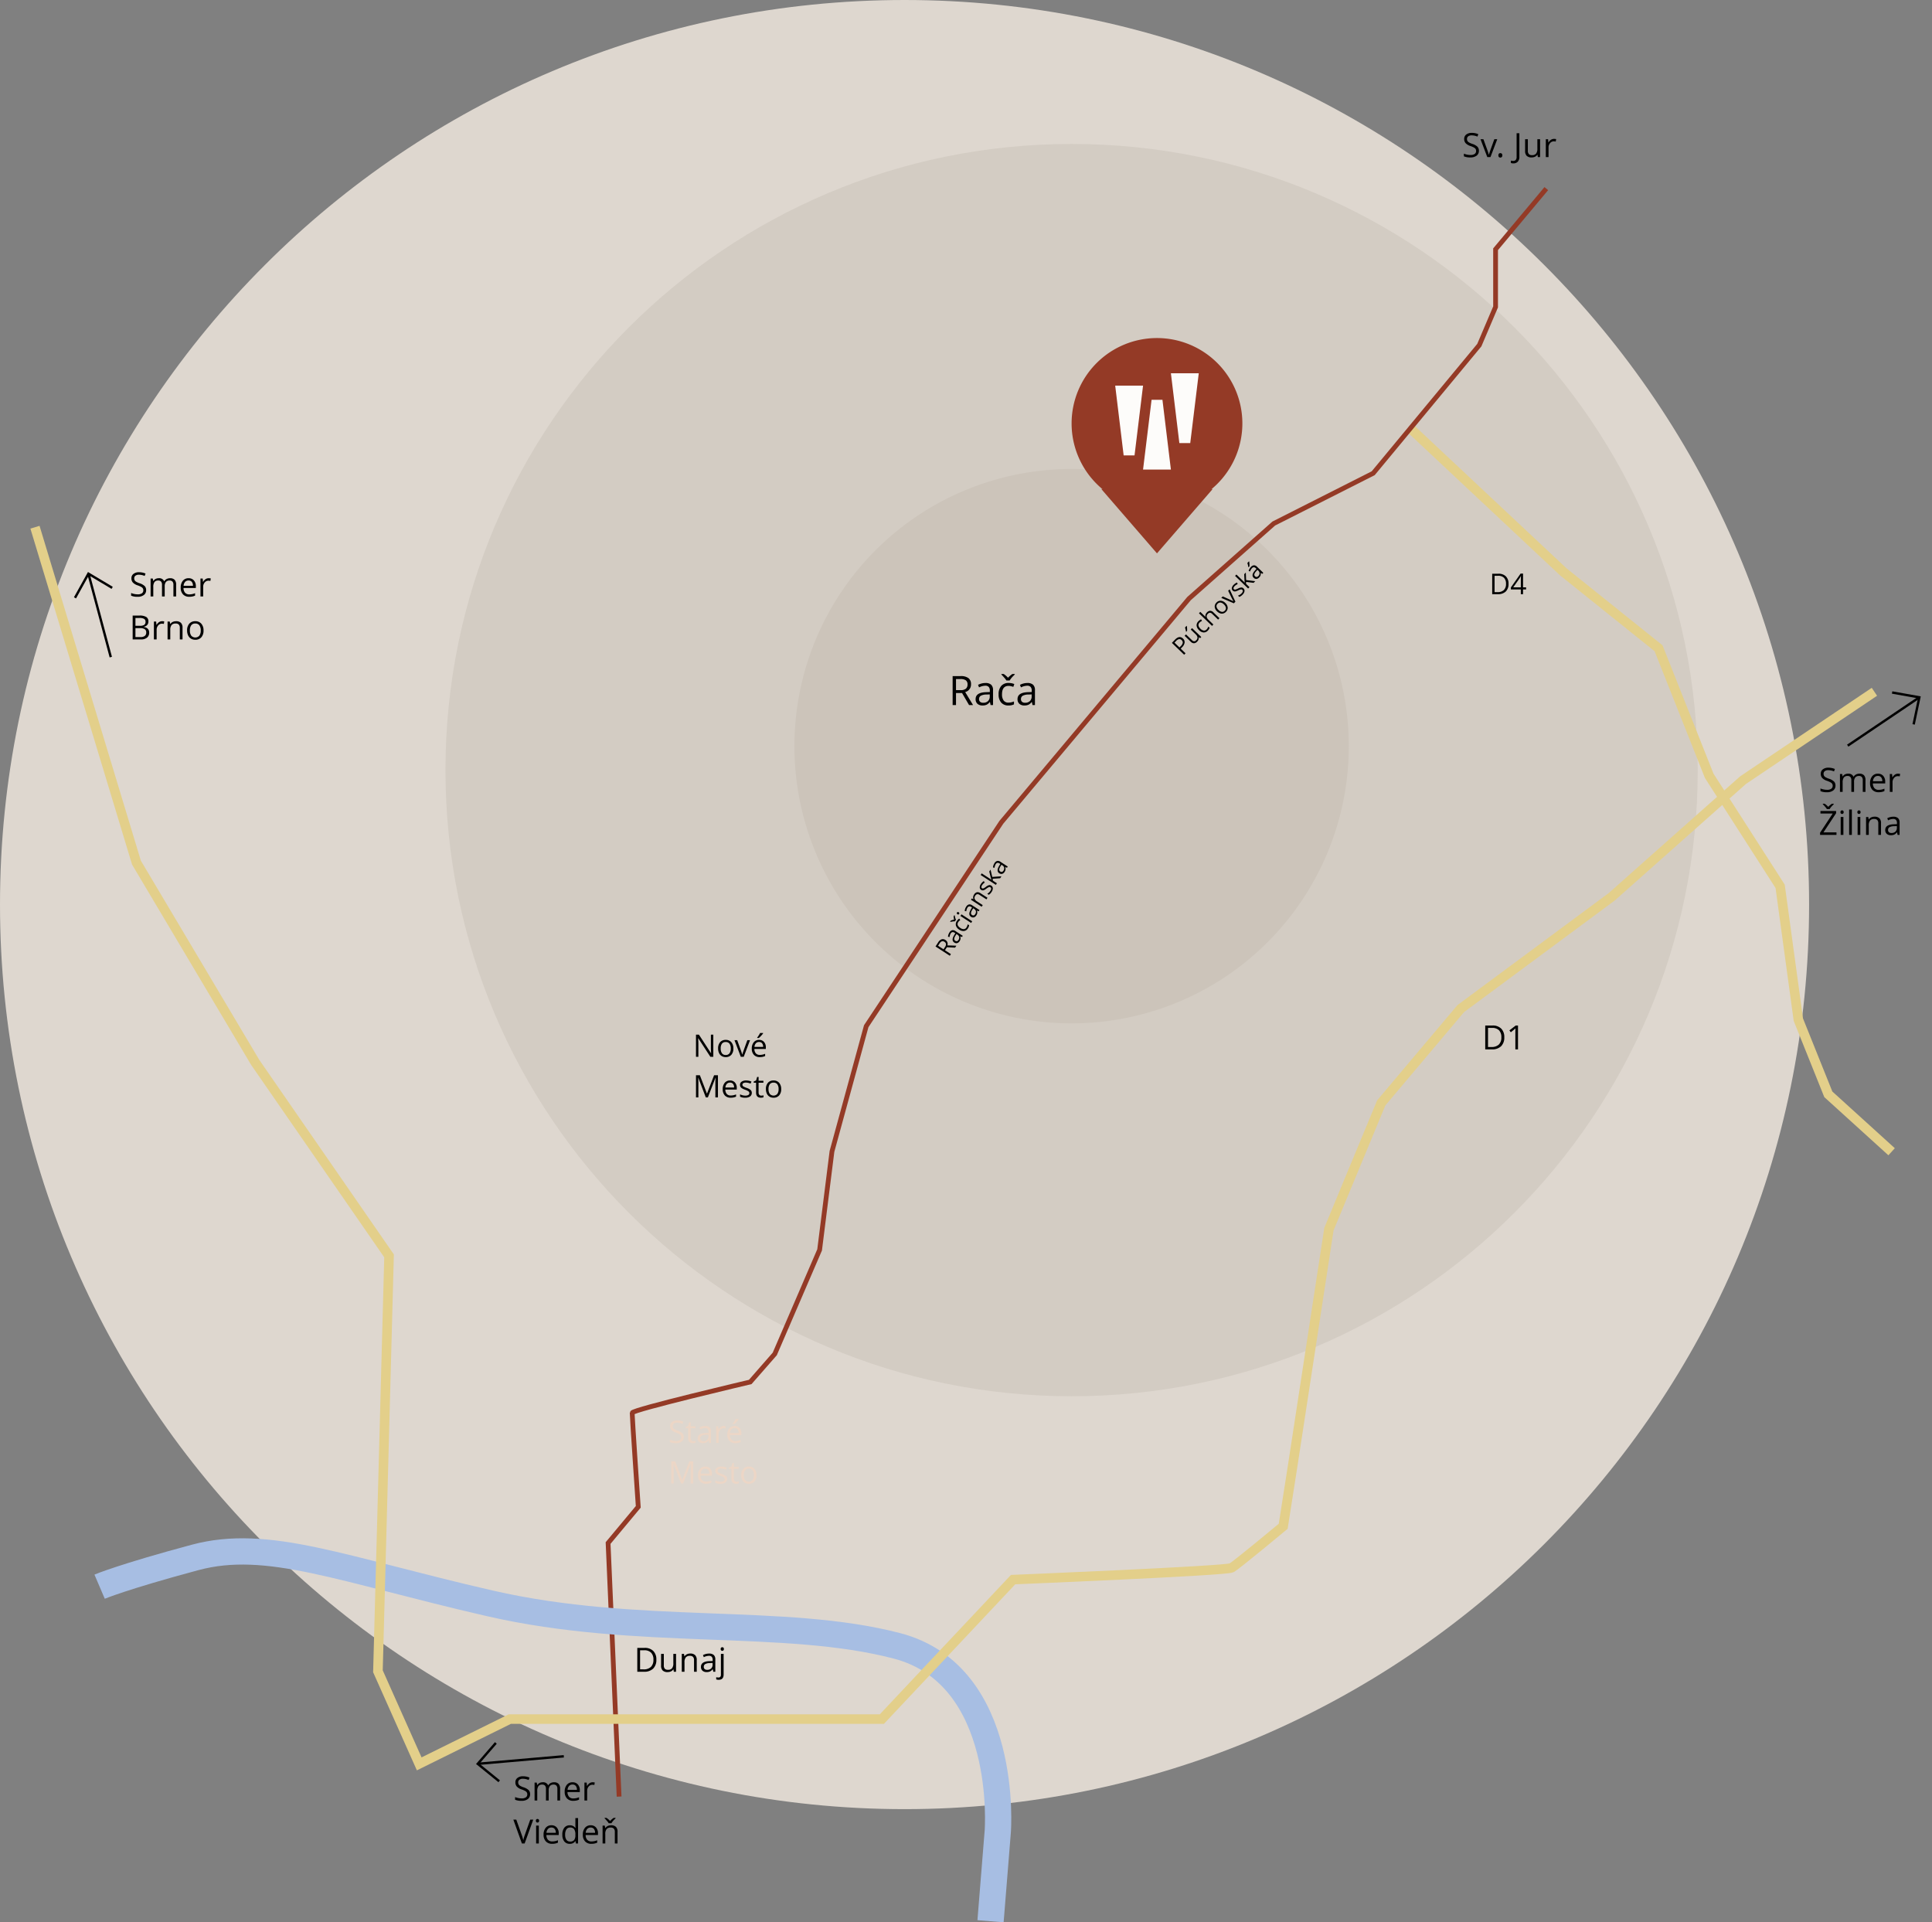
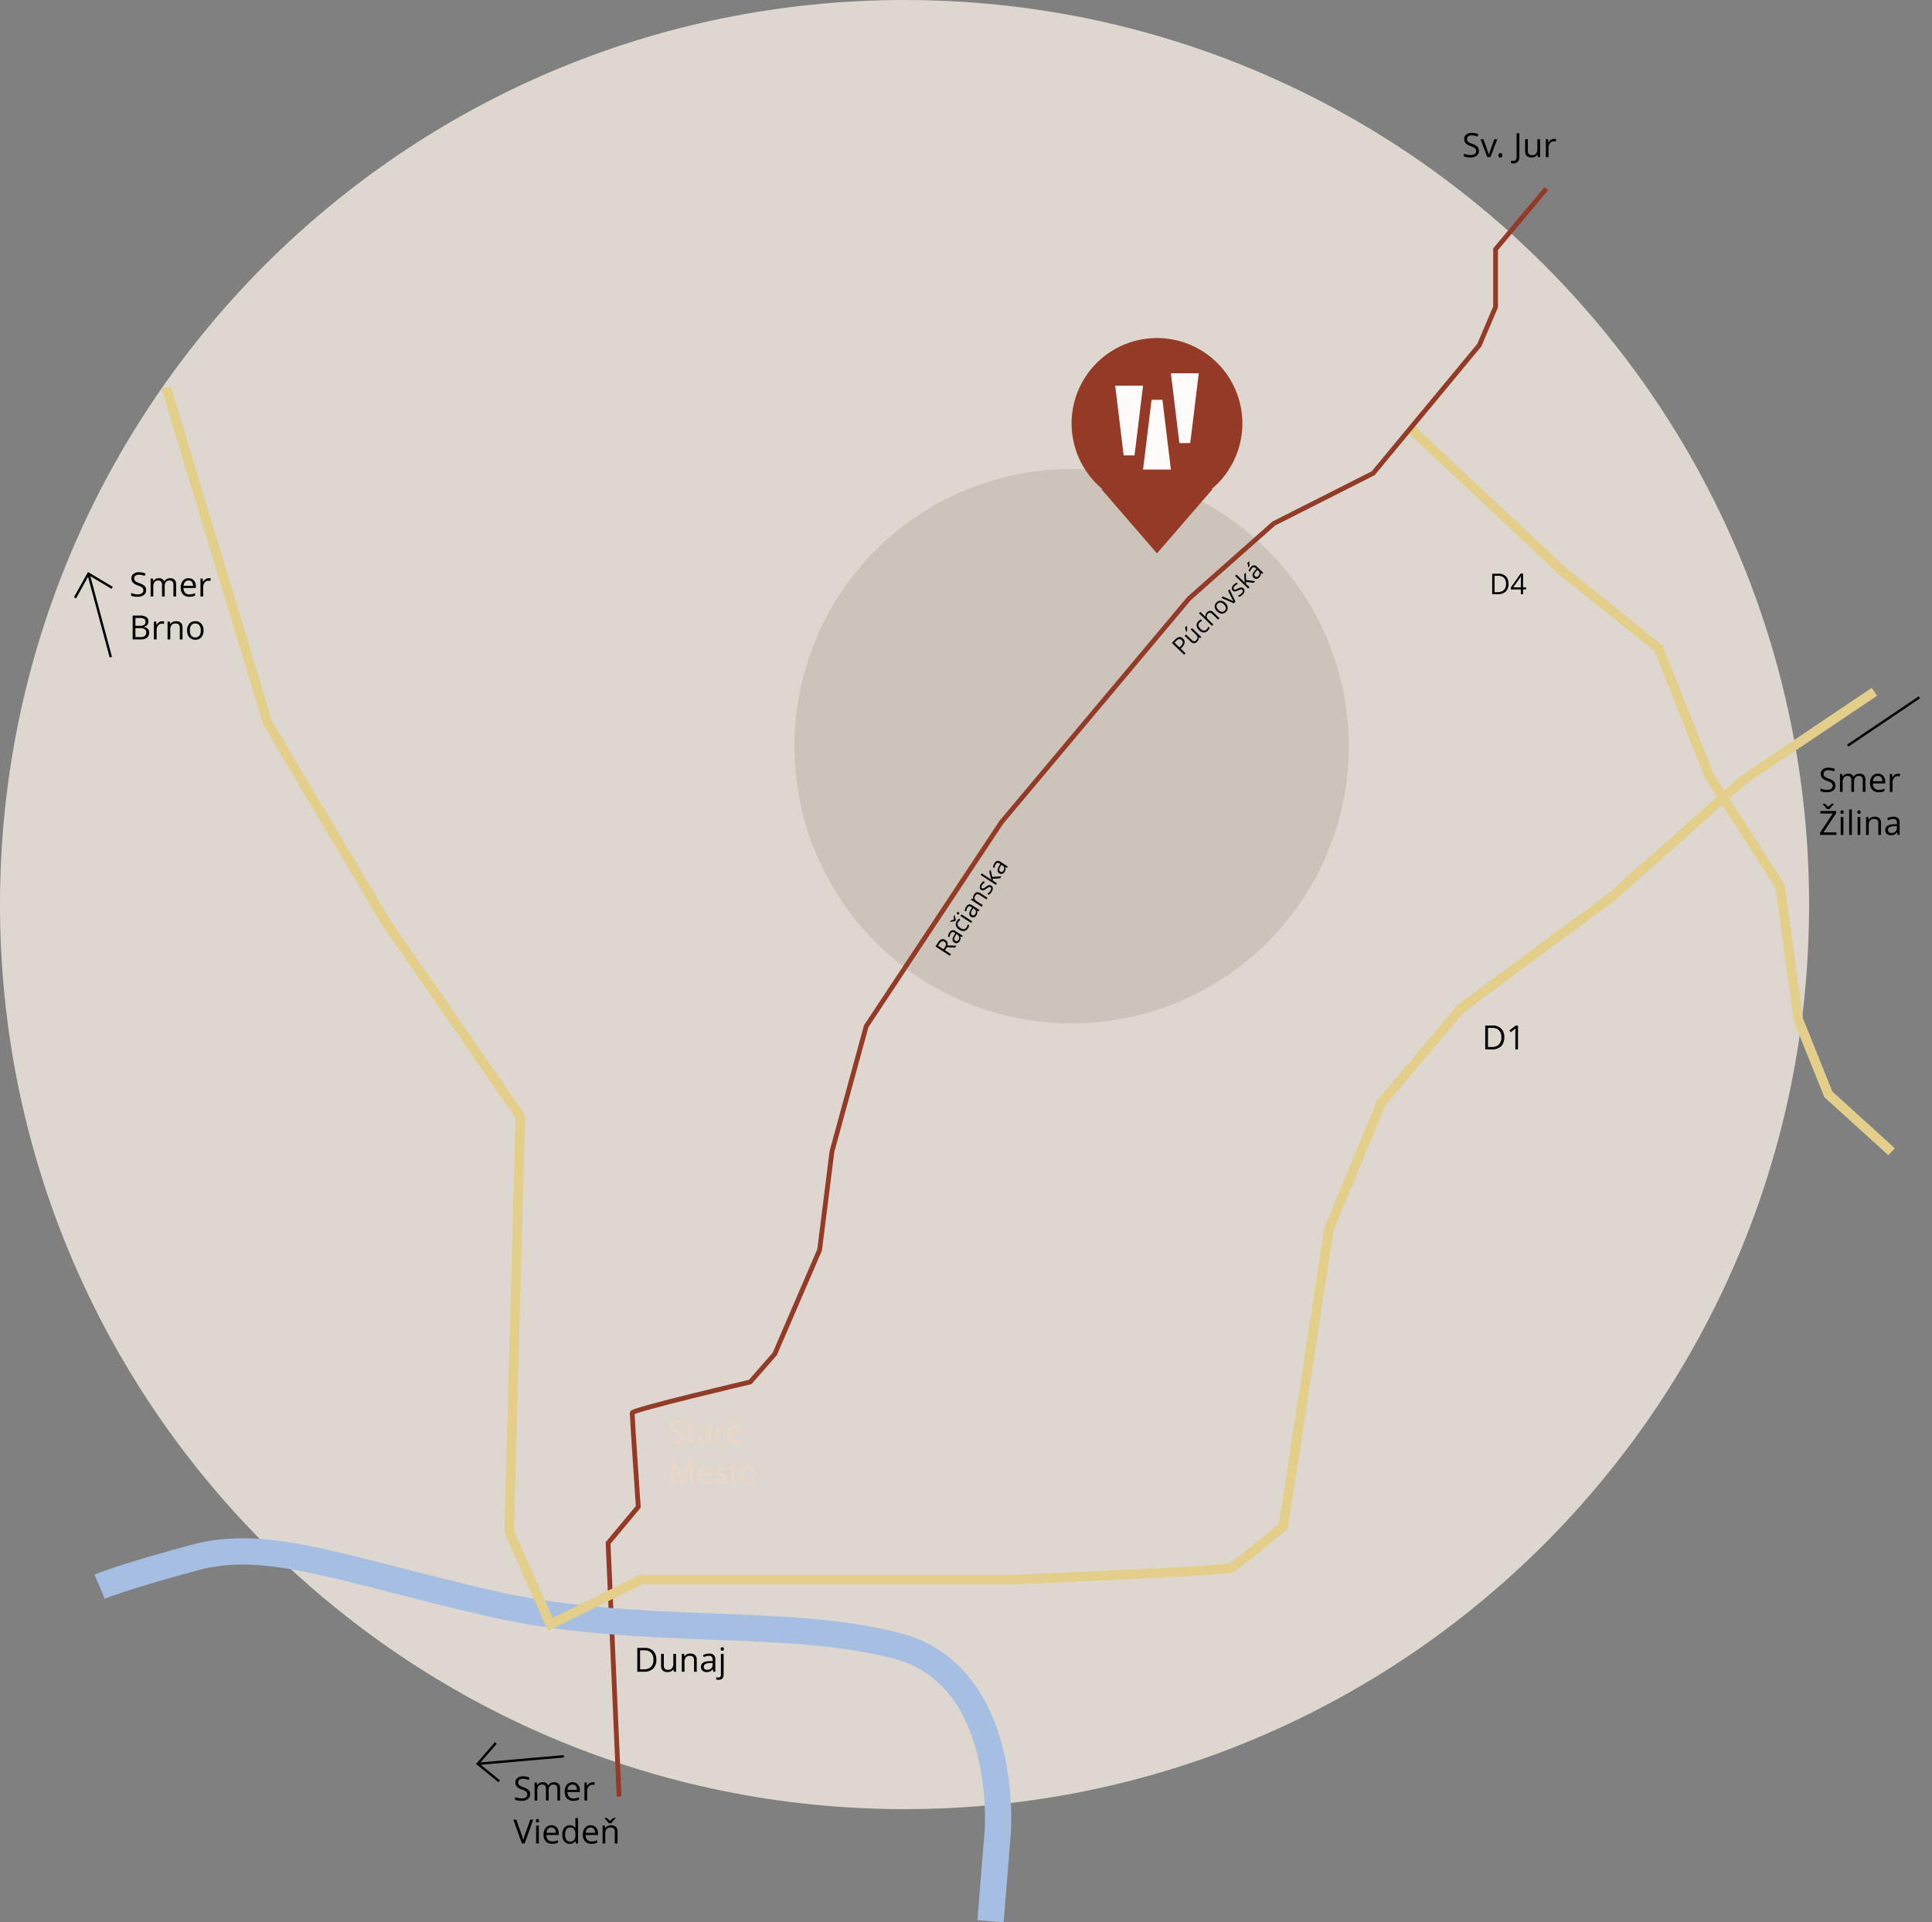
<svg xmlns="http://www.w3.org/2000/svg" width="808.963" height="804.881">
  <rect width="100%" height="100%" fill="#808080" stroke="none" />
  <g data-name="Group 2033">
    <path data-name="Path 19310" d="M378.751 0C587.93 0 757.5 169.573 757.5 378.751S587.93 757.5 378.751 757.5 0 587.93 0 378.751 169.573 0 378.751 0z" fill="#ded7cf" />
-     <path data-name="Path 19423" d="M448.698 60.277c144.794 0 262.172 117.379 262.172 262.173S593.492 584.622 448.698 584.622 186.525 467.244 186.525 322.45 303.904 60.277 448.698 60.277z" fill="#d3ccc3" />
    <path data-name="Path 18977" d="M590.298 179.149l64.31 60.312 39.862 31.976 21.2 53.39 29.709 46.284L753 426.939l12.548 31.258 26.5 24.048" fill="none" stroke="#e3cf8a" stroke-width="4" />
    <path data-name="Path 19425" d="M448.699 196.37a116.061 116.061 0 11-116.061 116.061A116.061 116.061 0 01448.699 196.37z" fill="#ccc4ba" />
    <path data-name="Path 18978" d="M647.463 78.977l-21.236 25.386v24.156l-6.808 15.986-44.437 53.642-41.621 21.053-35.48 31.419-78.6 93.688-56.575 85.37-14.343 52.43-5.175 41.233-18.779 43.569-10.263 11.729s-49.4 11.615-49.443 12.928 2.553 39.356 2.553 39.356l-12.635 15.159 4.609 106.165" fill="none" stroke="#943a26" stroke-width="2" />
    <path data-name="Path 19424" d="M619.244 63.117a2.451 2.451 0 01-.957 2.059 4.15 4.15 0 01-2.6.738 6.506 6.506 0 01-2.732-.459v-1.121a7.2 7.2 0 001.34.41 7.049 7.049 0 001.435.15 2.9 2.9 0 001.75-.441 1.447 1.447 0 00.588-1.227 1.575 1.575 0 00-.209-.85 1.937 1.937 0 00-.7-.612 9.755 9.755 0 00-1.487-.636 4.746 4.746 0 01-1.989-1.183 2.611 2.611 0 01-.6-1.784 2.219 2.219 0 01.868-1.839 3.608 3.608 0 012.3-.684 6.769 6.769 0 012.741.547l-.362 1.012a6.2 6.2 0 00-2.408-.521 2.329 2.329 0 00-1.442.4 1.307 1.307 0 00-.52 1.1 1.687 1.687 0 00.191.851 1.8 1.8 0 00.646.608 8.026 8.026 0 001.391.612 5.507 5.507 0 012.164 1.2 2.366 2.366 0 01.592 1.67zm3.513 2.659l-2.843-7.492h1.216l1.613 4.443a21.031 21.031 0 01.643 2.023h.055a15.284 15.284 0 01.475-1.5q.4-1.138 1.794-4.966h1.22l-2.846 7.492zm4.648-.725a1.018 1.018 0 01.208-.694.756.756 0 01.6-.236.809.809 0 01.619.236.976.976 0 01.222.694.959.959 0 01-.226.684.8.8 0 01-.616.241.81.81 0 01-.582-.217.936.936 0 01-.224-.708zm6.241 3.356a2.292 2.292 0 01-1.012-.185v-.99a3.714 3.714 0 001.012.137 1.281 1.281 0 001.029-.41 1.766 1.766 0 00.355-1.183v-9.994h1.16v9.894a2.867 2.867 0 01-.66 2.017 2.434 2.434 0 01-1.883.715zm6.092-10.123v4.86a1.955 1.955 0 00.417 1.367 1.7 1.7 0 001.306.451 2.13 2.13 0 001.719-.643 3.241 3.241 0 00.543-2.1v-3.935h1.135v7.492h-.937l-.164-1h-.062a2.262 2.262 0 01-.967.848 3.251 3.251 0 01-1.412.294 2.864 2.864 0 01-2.046-.655 2.764 2.764 0 01-.68-2.078v-4.9zm10.944-.137a4.44 4.44 0 01.9.082l-.162 1.053a3.865 3.865 0 00-.82-.1 2 2 0 00-1.555.738 2.692 2.692 0 00-.646 1.839v4.017h-1.135v-7.492h.937l.129 1.392h.055a3.293 3.293 0 011-1.128 2.262 2.262 0 011.297-.401z" />
-     <path data-name="Path 19434" d="M298.676 442.491h-1.232l-5.071-7.789h-.051q.1 1.371.1 2.514v5.275h-1v-9.28h1.224l5.059 7.757h.046q-.013-.171-.057-1.1t-.032-1.33v-5.327h1.014zm8.4-3.485a3.838 3.838 0 01-.857 2.656 3.018 3.018 0 01-2.368.956 3.136 3.136 0 01-1.657-.438 2.891 2.891 0 01-1.117-1.257 4.38 4.38 0 01-.394-1.917 3.832 3.832 0 01.851-2.65 3.008 3.008 0 012.361-.949 2.943 2.943 0 012.32.971 3.821 3.821 0 01.859 2.628zm-5.3 0a3.3 3.3 0 00.533 2.031 1.851 1.851 0 001.568.7 1.863 1.863 0 001.571-.7 3.285 3.285 0 00.536-2.034 3.232 3.232 0 00-.538-2.012 1.885 1.885 0 00-1.584-.689 1.855 1.855 0 00-1.562.679 3.269 3.269 0 00-.526 2.025zm8.408 3.485l-2.64-6.957h1.13l1.5 4.126a19.529 19.529 0 01.6 1.879h.051a14.192 14.192 0 01.441-1.393q.365-1.055 1.66-4.612h1.13l-2.64 6.957zm7.928.127a3.2 3.2 0 01-2.434-.939 3.637 3.637 0 01-.892-2.609 4.033 4.033 0 01.828-2.672 2.752 2.752 0 012.225-.99 2.624 2.624 0 012.069.86 3.3 3.3 0 01.762 2.269v.667h-4.792a2.758 2.758 0 00.619 1.86 2.141 2.141 0 001.654.634 5.6 5.6 0 002.222-.47v.939a5.576 5.576 0 01-1.057.346 5.939 5.939 0 01-1.204.105zm-.285-6.327a1.721 1.721 0 00-1.336.546 2.516 2.516 0 00-.587 1.511h3.637a2.317 2.317 0 00-.444-1.527 1.564 1.564 0 00-1.27-.53zm-.776-1.836q.3-.394.657-.952a10.9 10.9 0 00.555-.971h1.278v.133a9.383 9.383 0 01-.832 1.016 9.441 9.441 0 01-.958.933h-.7zm-21.517 25.036l-3.149-8.227h-.05q.089.978.089 2.323v5.904h-1v-9.28h1.627l2.94 7.655h.051l2.964-7.655h1.612v9.28h-1.079v-5.979q0-1.028.089-2.234h-.051l-3.174 8.213zm10.41.127a3.2 3.2 0 01-2.434-.939 3.637 3.637 0 01-.892-2.609 4.033 4.033 0 01.828-2.672 2.752 2.752 0 012.225-.99 2.624 2.624 0 012.069.86 3.3 3.3 0 01.762 2.269v.667h-4.792a2.758 2.758 0 00.619 1.86 2.141 2.141 0 001.654.635 5.6 5.6 0 002.222-.47v.939a5.576 5.576 0 01-1.054.345 5.939 5.939 0 01-1.207.105zm-.286-6.327a1.721 1.721 0 00-1.336.546 2.516 2.516 0 00-.587 1.511h3.637a2.317 2.317 0 00-.444-1.527 1.564 1.564 0 00-1.27-.53zm9.128 4.3a1.743 1.743 0 01-.724 1.5 3.4 3.4 0 01-2.031.527 4.417 4.417 0 01-2.158-.438v-.978a5.219 5.219 0 001.076.4 4.493 4.493 0 001.108.146 2.512 2.512 0 001.27-.263.907.907 0 00.092-1.5 5.542 5.542 0 00-1.374-.682 7.452 7.452 0 01-1.381-.632 1.886 1.886 0 01-.609-.613 1.6 1.6 0 01-.2-.819 1.561 1.561 0 01.692-1.343 3.224 3.224 0 011.9-.492 5.553 5.553 0 012.2.457l-.375.857a5.041 5.041 0 00-1.9-.432 2.184 2.184 0 00-1.13.235.726.726 0 00-.381.647.789.789 0 00.143.476 1.409 1.409 0 00.46.375 10.284 10.284 0 001.219.514 4.553 4.553 0 011.673.908 1.6 1.6 0 01.43 1.15zm3.965 1.157a3.442 3.442 0 00.54-.041 3.492 3.492 0 00.413-.086v.806a1.926 1.926 0 01-.5.136 3.79 3.79 0 01-.6.054q-2.019 0-2.019-2.126v-4.138h-1v-.508l1-.438.444-1.485h.609v1.612h2.013v.819h-2.021v4.094a1.408 1.408 0 00.3.965 1.038 1.038 0 00.821.336zm8.347-2.742a3.838 3.838 0 01-.857 2.656 3.018 3.018 0 01-2.368.955 3.136 3.136 0 01-1.657-.438 2.891 2.891 0 01-1.117-1.257 4.38 4.38 0 01-.394-1.917 3.832 3.832 0 01.851-2.65 3.008 3.008 0 012.361-.949 2.943 2.943 0 012.32.971 3.821 3.821 0 01.857 2.629zm-5.3 0a3.3 3.3 0 00.533 2.031 2.116 2.116 0 003.139 0 3.285 3.285 0 00.536-2.034 3.232 3.232 0 00-.536-2.015 1.885 1.885 0 00-1.584-.689 1.855 1.855 0 00-1.562.679 3.269 3.269 0 00-.53 2.028z" />
    <path data-name="Path 19435" d="M286.316 601.678a2.276 2.276 0 01-.889 1.91 3.853 3.853 0 01-2.412.686 6.042 6.042 0 01-2.539-.427v-1.039a6.685 6.685 0 001.244.381 6.546 6.546 0 001.333.14 2.69 2.69 0 001.625-.409 1.344 1.344 0 00.546-1.139 1.463 1.463 0 00-.194-.79 1.8 1.8 0 00-.647-.568 9.058 9.058 0 00-1.38-.592 4.407 4.407 0 01-1.85-1.1 2.424 2.424 0 01-.557-1.655 2.06 2.06 0 01.807-1.708 3.35 3.35 0 012.133-.635 6.286 6.286 0 012.545.508l-.336.939a5.752 5.752 0 00-2.234-.482 2.162 2.162 0 00-1.339.368 1.213 1.213 0 00-.482 1.022 1.566 1.566 0 00.178.79 1.673 1.673 0 00.6.565 7.453 7.453 0 001.292.568 5.114 5.114 0 012.007 1.118 2.2 2.2 0 01.549 1.549zm3.987 1.726a3.442 3.442 0 00.54-.041 3.493 3.493 0 00.413-.086v.806a1.926 1.926 0 01-.5.136 3.79 3.79 0 01-.6.054q-2.025.001-2.025-2.126v-4.138h-1v-.508l1-.438.444-1.485h.609v1.612h2.019v.819h-2.018v4.094a1.408 1.408 0 00.3.965 1.038 1.038 0 00.818.336zm6.62.743l-.21-.99h-.051a2.928 2.928 0 01-1.037.89 3.163 3.163 0 01-1.292.227 2.324 2.324 0 01-1.622-.533 1.945 1.945 0 01-.587-1.517q0-2.107 3.371-2.209l1.181-.038v-.43a1.764 1.764 0 00-.352-1.209 1.449 1.449 0 00-1.127-.39 4.591 4.591 0 00-1.968.533l-.326-.809a4.951 4.951 0 011.127-.438 4.88 4.88 0 011.228-.159 2.65 2.65 0 011.844.552 2.305 2.305 0 01.6 1.771v4.749zm-2.38-.743a2.139 2.139 0 001.546-.54 2 2 0 00.562-1.511v-.628l-1.054.044a3.833 3.833 0 00-1.812.39 1.177 1.177 0 00-.555 1.076 1.086 1.086 0 00.346.87 1.436 1.436 0 00.966.299zm8.506-6.341a4.123 4.123 0 01.832.076l-.146.978a3.589 3.589 0 00-.762-.1 1.854 1.854 0 00-1.444.686 2.5 2.5 0 00-.6 1.708v3.736h-1.055v-6.957h.87l.121 1.289h.051a3.058 3.058 0 01.933-1.047 2.1 2.1 0 011.199-.369zm4.811 7.211a3.2 3.2 0 01-2.434-.939 3.637 3.637 0 01-.892-2.609 4.033 4.033 0 01.828-2.672 2.752 2.752 0 012.225-.99 2.624 2.624 0 012.069.86 3.3 3.3 0 01.762 2.269v.667h-4.793a2.758 2.758 0 00.619 1.86 2.141 2.141 0 001.654.635 5.6 5.6 0 002.222-.47v.939a5.576 5.576 0 01-1.057.345 5.939 5.939 0 01-1.203.105zm-.286-6.327a1.721 1.721 0 00-1.336.546 2.516 2.516 0 00-.587 1.511h3.637a2.317 2.317 0 00-.444-1.527 1.564 1.564 0 00-1.27-.53zm-.781-1.836q.3-.394.657-.952a10.9 10.9 0 00.555-.971h1.282v.133a9.383 9.383 0 01-.832 1.016 9.441 9.441 0 01-.958.933h-.7zm-21.607 25.036l-3.149-8.227h-.05q.089.978.089 2.323v5.904h-1v-9.28h1.627l2.94 7.655h.051l2.964-7.655h1.612v9.28h-1.079v-5.979q0-1.028.089-2.234h-.051l-3.174 8.213zm10.41.127a3.2 3.2 0 01-2.434-.939 3.637 3.637 0 01-.892-2.609 4.033 4.033 0 01.828-2.672 2.752 2.752 0 012.225-.99 2.624 2.624 0 012.069.86 3.3 3.3 0 01.762 2.269v.667h-4.792a2.758 2.758 0 00.619 1.86 2.141 2.141 0 001.654.635 5.6 5.6 0 002.222-.47v.939a5.576 5.576 0 01-1.054.345 5.939 5.939 0 01-1.207.105zm-.286-6.327a1.721 1.721 0 00-1.336.546 2.516 2.516 0 00-.587 1.511h3.637a2.317 2.317 0 00-.444-1.527 1.564 1.564 0 00-1.27-.53zm9.128 4.3a1.743 1.743 0 01-.724 1.5 3.4 3.4 0 01-2.031.527 4.417 4.417 0 01-2.158-.438v-.978a5.219 5.219 0 001.076.4 4.493 4.493 0 001.108.146 2.512 2.512 0 001.27-.263.907.907 0 00.092-1.5 5.542 5.542 0 00-1.374-.682 7.452 7.452 0 01-1.381-.632 1.886 1.886 0 01-.609-.613 1.6 1.6 0 01-.2-.819 1.561 1.561 0 01.692-1.343 3.224 3.224 0 011.9-.492 5.553 5.553 0 012.2.457l-.375.857a5.041 5.041 0 00-1.9-.432 2.184 2.184 0 00-1.13.235.726.726 0 00-.381.647.789.789 0 00.143.476 1.409 1.409 0 00.46.375 10.284 10.284 0 001.219.514 4.553 4.553 0 011.673.908 1.6 1.6 0 01.43 1.15zm3.965 1.157a3.442 3.442 0 00.54-.041 3.492 3.492 0 00.413-.086v.806a1.926 1.926 0 01-.5.136 3.79 3.79 0 01-.6.054q-2.019 0-2.019-2.126v-4.138h-1v-.508l1-.438.444-1.485h.609v1.612h2.013v.819h-2.021v4.094a1.408 1.408 0 00.3.965 1.038 1.038 0 00.821.336zm8.347-2.742a3.838 3.838 0 01-.857 2.656 3.018 3.018 0 01-2.368.955 3.136 3.136 0 01-1.657-.438 2.891 2.891 0 01-1.117-1.257 4.38 4.38 0 01-.394-1.917 3.832 3.832 0 01.851-2.65 3.008 3.008 0 012.361-.949 2.943 2.943 0 012.32.971 3.821 3.821 0 01.857 2.629zm-5.3 0a3.3 3.3 0 00.533 2.031 2.116 2.116 0 003.139 0 3.285 3.285 0 00.536-2.034 3.232 3.232 0 00-.536-2.015 1.885 1.885 0 00-1.584-.689 1.855 1.855 0 00-1.562.679 3.269 3.269 0 00-.53 2.028z" fill="#ecd6c6" />
    <path data-name="Path 19437" d="M274.828 694.883a5.046 5.046 0 01-1.344 3.784 5.315 5.315 0 01-3.865 1.309h-2.769v-9.994h3.063a4.9 4.9 0 013.623 1.294 4.879 4.879 0 011.292 3.607zm-1.23.041a4.024 4.024 0 00-.982-2.948 3.931 3.931 0 00-2.916-.991h-1.688v7.991h1.415a4.3 4.3 0 003.124-1.027 4.046 4.046 0 001.046-3.025zm4.354-2.44v4.86a1.955 1.955 0 00.417 1.367 1.7 1.7 0 001.307.452 2.13 2.13 0 001.719-.643 3.241 3.241 0 00.543-2.1v-3.936h1.138v7.492h-.937l-.163-1h-.062a2.262 2.262 0 01-.967.848 3.251 3.251 0 01-1.412.294 2.864 2.864 0 01-2.047-.649 2.764 2.764 0 01-.68-2.078v-4.9zm12.653 7.492v-4.847a1.955 1.955 0 00-.417-1.367 1.7 1.7 0 00-1.306-.451 2.153 2.153 0 00-1.723.636 3.21 3.21 0 00-.547 2.1v3.929h-1.136v-7.492h.923l.185 1.025h.055a2.317 2.317 0 01.978-.858 3.176 3.176 0 011.4-.3 2.846 2.846 0 012.037.653 2.778 2.778 0 01.684 2.088v4.884zm8.071 0l-.226-1.066h-.055a3.153 3.153 0 01-1.119.953 3.407 3.407 0 01-1.391.25 2.5 2.5 0 01-1.747-.574 2.094 2.094 0 01-.632-1.634q0-2.27 3.63-2.379l1.271-.041v-.465a1.9 1.9 0 00-.379-1.3 1.56 1.56 0 00-1.213-.42 4.944 4.944 0 00-2.119.574l-.349-.868a5.332 5.332 0 011.213-.472 5.255 5.255 0 011.323-.171 2.854 2.854 0 011.986.595 2.482 2.482 0 01.646 1.907v5.111zm-2.561-.8a2.3 2.3 0 001.661-.581 2.15 2.15 0 00.6-1.627v-.677l-1.135.048a4.128 4.128 0 00-1.952.42 1.268 1.268 0 00-.6 1.159 1.169 1.169 0 00.373.937 1.546 1.546 0 001.053.321zm4.833 4.163a2.731 2.731 0 01-1.053-.171v-.922a3.328 3.328 0 00.93.137.977.977 0 00.783-.291 1.333 1.333 0 00.25-.885v-8.723h1.135v8.64q-.001 2.215-2.045 2.215zm.813-12.886a.754.754 0 01.191-.571.669.669 0 01.479-.181.669.669 0 01.472.185.74.74 0 01.2.567.752.752 0 01-.2.571.662.662 0 01-.472.188.655.655 0 01-.479-.188.768.768 0 01-.191-.57z" />
    <path data-name="Path 19430" d="M768.549 328.917a2.451 2.451 0 01-.957 2.059 4.15 4.15 0 01-2.6.738 6.506 6.506 0 01-2.732-.459v-1.121a7.2 7.2 0 001.34.41 7.049 7.049 0 001.435.15 2.9 2.9 0 001.75-.441 1.447 1.447 0 00.588-1.227 1.575 1.575 0 00-.209-.85 1.937 1.937 0 00-.7-.612 9.755 9.755 0 00-1.487-.636 4.746 4.746 0 01-1.989-1.183 2.611 2.611 0 01-.6-1.784 2.219 2.219 0 01.868-1.839 3.608 3.608 0 012.3-.684 6.769 6.769 0 012.741.547l-.362 1.012a6.2 6.2 0 00-2.408-.521 2.329 2.329 0 00-1.442.4 1.307 1.307 0 00-.52 1.1 1.687 1.687 0 00.191.851 1.8 1.8 0 00.646.608 8.026 8.026 0 001.391.612 5.507 5.507 0 012.164 1.2 2.366 2.366 0 01.592 1.67zm11.423 2.659v-4.874a2.023 2.023 0 00-.383-1.343 1.481 1.481 0 00-1.189-.448 1.92 1.92 0 00-1.565.608 2.891 2.891 0 00-.506 1.873v4.184h-1.136v-4.874a2.023 2.023 0 00-.383-1.343 1.49 1.49 0 00-1.2-.448 1.853 1.853 0 00-1.562.639 3.459 3.459 0 00-.5 2.1v3.926h-1.126v-7.492h.923l.185 1.025h.055a2.23 2.23 0 01.906-.854 2.767 2.767 0 011.309-.308 2.226 2.226 0 012.3 1.271h.055a2.389 2.389 0 01.971-.93 3.012 3.012 0 011.449-.342 2.537 2.537 0 011.9.653 2.921 2.921 0 01.632 2.088v4.889zm6.638.137a3.442 3.442 0 01-2.622-1.012 3.917 3.917 0 01-.96-2.81 4.344 4.344 0 01.892-2.878 2.963 2.963 0 012.4-1.066 2.825 2.825 0 012.229.926 3.55 3.55 0 01.82 2.444v.718h-5.166a2.97 2.97 0 00.667 2 2.305 2.305 0 001.781.684 6.035 6.035 0 002.393-.506v1.014a6.005 6.005 0 01-1.139.373 6.4 6.4 0 01-1.296.113zm-.308-6.815a1.853 1.853 0 00-1.439.588 2.71 2.71 0 00-.628 1.626h3.917a2.5 2.5 0 00-.479-1.644 1.684 1.684 0 00-1.371-.571zm8.415-.95a4.44 4.44 0 01.9.082l-.162 1.052a3.865 3.865 0 00-.82-.1 2 2 0 00-1.555.738 2.692 2.692 0 00-.645 1.836v4.02h-1.136v-7.492h.936l.13 1.392h.055a3.293 3.293 0 011-1.128 2.262 2.262 0 011.297-.401zm-25.751 25.628h-6.87v-.909l5.3-8.039h-5.136v-1.046h6.555v.909l-5.3 8.032h5.451zm-5.731-13.036h.786a7.77 7.77 0 011.5 1.292 9.956 9.956 0 011.514-1.292h.81v.171l-.452.465a8.012 8.012 0 00-1.3 1.606h-1.133a5.445 5.445 0 00-.506-.706q-.349-.436-1.219-1.365zm8.629 13.036h-1.135v-7.492h1.135zm-1.229-9.522a.754.754 0 01.191-.571.709.709 0 01.95 0 .74.74 0 01.2.567.752.752 0 01-.2.571.694.694 0 01-.95 0 .768.768 0 01-.191-.567zm4.77 9.522h-1.135v-10.637h1.135zm3.541 0h-1.135v-7.492h1.135zm-1.23-9.522a.754.754 0 01.191-.571.709.709 0 01.95 0 .74.74 0 01.2.567.752.752 0 01-.2.571.694.694 0 01-.95 0 .768.768 0 01-.191-.567zm8.763 9.522v-4.847a1.955 1.955 0 00-.417-1.367 1.7 1.7 0 00-1.306-.451 2.153 2.153 0 00-1.723.636 3.21 3.21 0 00-.547 2.1v3.929h-1.134v-7.492h.923l.185 1.025h.055a2.317 2.317 0 01.978-.858 3.176 3.176 0 011.4-.3 2.846 2.846 0 012.037.653 2.778 2.778 0 01.684 2.088v4.884zm8.073 0l-.226-1.066h-.055a3.153 3.153 0 01-1.118.954 3.407 3.407 0 01-1.391.25 2.5 2.5 0 01-1.747-.574 2.094 2.094 0 01-.632-1.634q0-2.27 3.63-2.379l1.271-.041v-.465a1.9 1.9 0 00-.379-1.3 1.56 1.56 0 00-1.213-.42 4.944 4.944 0 00-2.119.574l-.349-.868a5.332 5.332 0 011.213-.472 5.255 5.255 0 011.323-.171 2.854 2.854 0 011.986.595 2.482 2.482 0 01.646 1.907v5.11zm-2.563-.8a2.3 2.3 0 001.665-.581 2.15 2.15 0 00.6-1.627v-.677l-1.135.048a4.128 4.128 0 00-1.952.42 1.268 1.268 0 00-.6 1.159 1.169 1.169 0 00.373.937 1.546 1.546 0 001.049.321z" />
    <path data-name="Path 19438" d="M221.962 751.223a2.451 2.451 0 01-.957 2.059 4.15 4.15 0 01-2.6.738 6.506 6.506 0 01-2.732-.459v-1.121a7.2 7.2 0 001.34.41 7.049 7.049 0 001.435.15 2.9 2.9 0 001.75-.441 1.447 1.447 0 00.588-1.227 1.575 1.575 0 00-.209-.85 1.937 1.937 0 00-.7-.612 9.755 9.755 0 00-1.487-.636 4.746 4.746 0 01-1.989-1.183 2.611 2.611 0 01-.6-1.784 2.219 2.219 0 01.868-1.839 3.608 3.608 0 012.3-.684 6.769 6.769 0 012.741.547l-.362 1.012a6.2 6.2 0 00-2.408-.521 2.329 2.329 0 00-1.442.4 1.307 1.307 0 00-.52 1.1 1.687 1.687 0 00.191.851 1.8 1.8 0 00.646.608 8.026 8.026 0 001.391.612 5.507 5.507 0 012.164 1.2 2.366 2.366 0 01.592 1.67zm11.423 2.659v-4.874a2.023 2.023 0 00-.383-1.343 1.481 1.481 0 00-1.189-.448 1.92 1.92 0 00-1.565.608 2.891 2.891 0 00-.506 1.873v4.184h-1.136v-4.874a2.023 2.023 0 00-.383-1.343 1.49 1.49 0 00-1.2-.448 1.853 1.853 0 00-1.562.639 3.459 3.459 0 00-.5 2.1v3.926h-1.126v-7.492h.923l.185 1.025h.055a2.23 2.23 0 01.906-.854 2.767 2.767 0 011.309-.308 2.226 2.226 0 012.3 1.271h.055a2.389 2.389 0 01.971-.93 3.012 3.012 0 011.449-.342 2.537 2.537 0 011.9.653 2.921 2.921 0 01.632 2.088v4.889zm6.638.137a3.442 3.442 0 01-2.622-1.012 3.917 3.917 0 01-.96-2.81 4.344 4.344 0 01.892-2.878 2.963 2.963 0 012.4-1.066 2.825 2.825 0 012.229.926 3.55 3.55 0 01.82 2.444v.718h-5.166a2.97 2.97 0 00.667 2 2.305 2.305 0 001.781.684 6.035 6.035 0 002.393-.506v1.014a6.005 6.005 0 01-1.139.373 6.4 6.4 0 01-1.296.113zm-.308-6.815a1.853 1.853 0 00-1.439.588 2.71 2.71 0 00-.628 1.626h3.917a2.5 2.5 0 00-.479-1.644 1.684 1.684 0 00-1.371-.571zm8.415-.95a4.44 4.44 0 01.9.082l-.162 1.052a3.865 3.865 0 00-.82-.1 2 2 0 00-1.555.738 2.692 2.692 0 00-.645 1.836v4.02h-1.136v-7.492h.936l.13 1.392h.055a3.293 3.293 0 011-1.128 2.262 2.262 0 011.297-.401zm-26.1 15.634h1.251l-3.603 9.994h-1.148l-3.582-9.994h1.23l2.3 6.467a18.138 18.138 0 01.629 2.167 18.089 18.089 0 01.641-2.208zm3.589 9.994h-1.135v-7.492h1.135zm-1.231-9.522a.754.754 0 01.191-.571.709.709 0 01.95 0 .74.74 0 01.2.567.752.752 0 01-.2.571.694.694 0 01-.95 0 .768.768 0 01-.191-.567zm6.8 9.659a3.442 3.442 0 01-2.622-1.012 3.917 3.917 0 01-.96-2.81 4.344 4.344 0 01.892-2.878 2.963 2.963 0 012.4-1.066 2.825 2.825 0 012.229.926 3.55 3.55 0 01.821 2.444v.718h-5.164a2.97 2.97 0 00.667 2 2.305 2.305 0 001.781.684 6.035 6.035 0 002.393-.506v1.012a6.005 6.005 0 01-1.138.373 6.4 6.4 0 01-1.297.115zm-.308-6.815a1.853 1.853 0 00-1.439.588 2.71 2.71 0 00-.632 1.627h3.919a2.5 2.5 0 00-.479-1.644 1.684 1.684 0 00-1.366-.572zm10.099 5.678h-.061a2.666 2.666 0 01-2.352 1.142 2.782 2.782 0 01-2.287-1 4.423 4.423 0 01-.817-2.857 4.5 4.5 0 01.82-2.878 2.76 2.76 0 012.283-1.025 2.724 2.724 0 012.338 1.107h.089l-.044-.551-.027-.526v-3.049h1.127v10.637h-.923zm-2.27.191a2.066 2.066 0 001.685-.632 3.2 3.2 0 00.523-2.041v-.239a3.76 3.76 0 00-.529-2.279 2.012 2.012 0 00-1.692-.68 1.737 1.737 0 00-1.528.776 3.858 3.858 0 00-.53 2.191 3.7 3.7 0 00.526 2.167 1.783 1.783 0 001.546.733zm8.914.95a3.442 3.442 0 01-2.622-1.012 3.917 3.917 0 01-.96-2.81 4.344 4.344 0 01.892-2.878 2.963 2.963 0 012.4-1.066 2.825 2.825 0 012.229.926 3.55 3.55 0 01.82 2.444v.718h-5.164a2.97 2.97 0 00.667 2 2.305 2.305 0 001.781.684 6.035 6.035 0 002.393-.506v1.012a6.005 6.005 0 01-1.138.373 6.4 6.4 0 01-1.297.111zm-.308-6.815a1.853 1.853 0 00-1.439.588 2.71 2.71 0 00-.632 1.627h3.917a2.5 2.5 0 00-.479-1.644 1.684 1.684 0 00-1.366-.576zm10.125 6.674v-4.847a1.955 1.955 0 00-.417-1.367 1.7 1.7 0 00-1.306-.451 2.153 2.153 0 00-1.723.636 3.21 3.21 0 00-.547 2.1v3.929h-1.134v-7.492h.923l.185 1.025h.055a2.317 2.317 0 01.978-.858 3.176 3.176 0 011.4-.3 2.846 2.846 0 012.037.653 2.778 2.778 0 01.684 2.088v4.884zm-4.286-10.726h.786a7.77 7.77 0 011.5 1.292 9.956 9.956 0 011.508-1.292h.813v.171l-.451.465a8.012 8.012 0 00-1.3 1.606h-1.133a5.445 5.445 0 00-.506-.711q-.349-.431-1.217-1.36z" />
-     <path data-name="Path 19431" d="M400.298 290.177v5.047h-1.412v-12.136h3.332a5.237 5.237 0 013.3.855 3.1 3.1 0 011.063 2.573 3.223 3.223 0 01-2.44 3.254l3.295 5.454h-1.668l-2.939-5.047zm0-1.212h1.934a3.34 3.34 0 002.191-.594 2.209 2.209 0 00.7-1.781 2.026 2.026 0 00-.71-1.735 3.845 3.845 0 00-2.281-.531h-1.834zm14.484 6.259l-.274-1.295h-.066a3.828 3.828 0 01-1.357 1.158 4.137 4.137 0 01-1.689.3 3.039 3.039 0 01-2.121-.7 2.543 2.543 0 01-.768-1.984q0-2.756 4.408-2.889l1.544-.05v-.564a2.307 2.307 0 00-.461-1.576 1.9 1.9 0 00-1.473-.51 6 6 0 00-2.573.7l-.424-1.057a6.475 6.475 0 011.473-.573 6.381 6.381 0 011.606-.208 3.465 3.465 0 012.411.722 3.014 3.014 0 01.784 2.316v6.21zm-3.112-.971a2.8 2.8 0 002.021-.706 2.61 2.61 0 00.735-1.976v-.822l-1.378.058a5.012 5.012 0 00-2.37.51 1.539 1.539 0 00-.727 1.407 1.42 1.42 0 00.452 1.137 1.878 1.878 0 001.267.392zm10.608 1.137a3.883 3.883 0 01-3.06-1.216 5 5 0 01-1.083-3.441 5.157 5.157 0 011.1-3.528 3.96 3.96 0 013.134-1.245 6.218 6.218 0 011.312.141 4.321 4.321 0 011.029.332l-.423 1.17a6.479 6.479 0 00-1-.3 4.447 4.447 0 00-.955-.12q-2.772 0-2.772 3.536a4.211 4.211 0 00.677 2.573 2.354 2.354 0 002 .9 6.129 6.129 0 002.333-.49v1.22a4.971 4.971 0 01-2.292.468zm-2.98-13.19h.955a9.434 9.434 0 011.818 1.569 12.089 12.089 0 011.834-1.569h.988v.208l-.548.564a9.729 9.729 0 00-1.577 1.952h-1.378a6.612 6.612 0 00-.614-.863q-.423-.523-1.478-1.652zm13.032 13.024l-.274-1.295h-.066a3.828 3.828 0 01-1.357 1.158 4.137 4.137 0 01-1.689.3 3.039 3.039 0 01-2.121-.7 2.543 2.543 0 01-.768-1.984q0-2.756 4.408-2.889l1.544-.05v-.564a2.307 2.307 0 00-.461-1.576 1.9 1.9 0 00-1.473-.51 6 6 0 00-2.573.7l-.423-1.054a6.475 6.475 0 011.473-.573 6.381 6.381 0 011.606-.208 3.465 3.465 0 012.411.722 3.014 3.014 0 01.784 2.316v6.207zm-3.112-.971a2.8 2.8 0 002.021-.706 2.61 2.61 0 00.735-1.976v-.822l-1.378.058a5.012 5.012 0 00-2.37.51 1.539 1.539 0 00-.727 1.407 1.42 1.42 0 00.452 1.137 1.878 1.878 0 001.267.392z" />
    <path data-name="Path 19432" d="M395.669 397.869l2.49 1.618-.452.697-5.99-3.89 1.067-1.644a3.082 3.082 0 011.477-1.356 1.824 1.824 0 011.612.3 1.9 1.9 0 01.827 2.248l3.748.122-.535.824-3.433-.168zm-.599-.389l.62-.954a1.966 1.966 0 00.41-1.272 1.3 1.3 0 00-.655-.914 1.193 1.193 0 00-1.085-.207 2.263 2.263 0 00-.992.954l-.588.905zm7.733-5.142l-.727-.28-.021.033a2.253 2.253 0 01.135 1.042 2.434 2.434 0 01-.389.931 1.788 1.788 0 01-1.024.824 1.5 1.5 0 01-1.225-.257q-1.36-.883-.014-3.102l.471-.778-.28-.182a1.358 1.358 0 00-.928-.28 1.116 1.116 0 00-.727.567 3.533 3.533 0 00-.481 1.494l-.656-.13a3.81 3.81 0 01.19-.91 3.756 3.756 0 01.413-.86 2.04 2.04 0 011.129-.958 1.774 1.774 0 011.394.356l3.065 1.99zm-1.478 1.226a1.646 1.646 0 00.3-1.224 1.536 1.536 0 00-.739-.996l-.405-.263-.415.696a2.95 2.95 0 00-.508 1.333.905.905 0 00.462.81.835.835 0 00.708.144 1.1 1.1 0 00.597-.5zm3.965-4.87a2.285 2.285 0 01-1.581 1.12 2.943 2.943 0 01-2.05-.567 3.034 3.034 0 01-1.388-1.673 2.33 2.33 0 01.39-1.946 3.66 3.66 0 01.49-.601 2.542 2.542 0 01.497-.399l.442.584a3.813 3.813 0 00-.469.395 2.617 2.617 0 00-.366.433q-.889 1.368.856 2.502a2.478 2.478 0 001.489.49 1.386 1.386 0 001.084-.703 3.607 3.607 0 00.504-1.315l.603.39a2.925 2.925 0 01-.501 1.29zm-7.467-2.76l.306-.47a5.553 5.553 0 011.357-.395 7.114 7.114 0 01-.185-1.41l.317-.487.102.066.103.452a5.726 5.726 0 00.457 1.403l-.442.68a3.892 3.892 0 00-.623.027q-.395.04-1.29.2zm9.254-.175l-.442.68-4.49-2.916.442-.68zm-6.184-2.969a.538.538 0 01-.268-.337.478.478 0 01.078-.357.478.478 0 01.294-.21.53.53 0 01.418.1.537.537 0 01.265.342.473.473 0 01-.072.356.468.468 0 01-.298.214.548.548 0 01-.417-.108zm8.914-1.234l-.727-.28-.021.032a2.253 2.253 0 01.135 1.042 2.434 2.434 0 01-.389.932 1.788 1.788 0 01-1.024.824 1.5 1.5 0 01-1.226-.257q-1.36-.883-.013-3.102l.47-.778-.28-.182a1.358 1.358 0 00-.927-.28 1.116 1.116 0 00-.725.565 3.533 3.533 0 00-.48 1.494l-.657-.13a3.81 3.81 0 01.19-.91 3.756 3.756 0 01.413-.86 2.04 2.04 0 011.13-.958 1.774 1.774 0 011.393.356l3.064 1.99zm-1.477 1.225a1.646 1.646 0 00.3-1.224 1.536 1.536 0 00-.74-.996l-.405-.263-.413.699a2.95 2.95 0 00-.508 1.333.905.905 0 00.462.81.835.835 0 00.706.14 1.1 1.1 0 00.598-.5zm4.71-6.202l-2.904-1.887a1.4 1.4 0 00-.984-.28 1.214 1.214 0 00-.778.606 1.539 1.539 0 00-.29 1.28 2.294 2.294 0 001.046 1.145l2.355 1.53-.442.68-4.49-2.916.359-.553.686.288.021-.033a1.656 1.656 0 01-.133-.921 2.27 2.27 0 01.363-.957 2.034 2.034 0 011.184-.967 1.986 1.986 0 011.518.404l2.93 1.903zm2.006-5.77a1.342 1.342 0 01.663 1.096 2.617 2.617 0 01-.509 1.532 3.402 3.402 0 01-1.187 1.21l-.633-.411a4.017 4.017 0 00.71-.527 3.458 3.458 0 00.558-.654 1.933 1.933 0 00.365-.929.67.67 0 00-.332-.624.67.67 0 00-.597-.064 4.265 4.265 0 00-1.017.601 5.735 5.735 0 01-.986.626 1.452 1.452 0 01-.65.137 1.23 1.23 0 01-.613-.214 1.2 1.2 0 01-.577-1.01 2.481 2.481 0 01.478-1.43 4.274 4.274 0 011.216-1.226l.396.601a3.88 3.88 0 00-1.074 1.044 1.68 1.68 0 00-.322.828.56.56 0 00.26.518.607.607 0 00.367.107 1.085 1.085 0 00.435-.14 7.915 7.915 0 00.846-.569 3.502 3.502 0 011.29-.698 1.232 1.232 0 01.913.196zm.082-2.475a9.537 9.537 0 01-.307-.962l-.594-2.449.525-.807.731 3.062 3.84-.272-.534.823-3.152.207.11.801 1.679 1.09-.436.671-6.377-4.142.436-.67 3.38 2.195q.226.146.675.485zm6.514-4.998l-.727-.28-.02.032a2.253 2.253 0 01.135 1.043 2.434 2.434 0 01-.388.929 1.788 1.788 0 01-1.024.824 1.5 1.5 0 01-1.226-.257q-1.36-.884-.013-3.102l.47-.778-.28-.182a1.358 1.358 0 00-.928-.28 1.116 1.116 0 00-.724.565 3.533 3.533 0 00-.48 1.493l-.657-.129a3.81 3.81 0 01.19-.91 3.756 3.756 0 01.413-.86 2.04 2.04 0 011.13-.958 1.774 1.774 0 011.392.356l3.064 1.99zm-1.475 1.223a1.646 1.646 0 00.3-1.224 1.536 1.536 0 00-.74-.995l-.405-.263-.414.698a2.95 2.95 0 00-.508 1.334.905.905 0 00.462.81.835.835 0 00.706.14 1.1 1.1 0 00.599-.5z" />
    <path data-name="Path 19426" d="M495.332 267.369a2 2 0 01.684 1.69 3.351 3.351 0 01-1.052 1.928l-.584.604 2.02 1.952-.577.597-5.133-4.962 1.286-1.33q1.86-1.925 3.356-.48zm-1.466 3.729l.52-.537a2.776 2.776 0 00.855-1.398 1.314 1.314 0 00-.479-1.149 1.232 1.232 0 00-1.081-.4 2.423 2.423 0 00-1.254.798l-.644.667zm2.735-5.464l2.497 2.413a1.4 1.4 0 00.91.463 1.213 1.213 0 00.88-.447 1.522 1.522 0 00.525-1.203 2.315 2.315 0 00-.81-1.321l-2.02-1.955.563-.583 3.848 3.72-.465.481-.598-.415-.03.032a1.616 1.616 0 01-.046.917 2.322 2.322 0 01-.547.873 2.046 2.046 0 01-1.352.728 1.975 1.975 0 01-1.405-.682l-2.516-2.433zm-.006-1.188q-.053-.377-.175-.872a8.382 8.382 0 00-.24-.826l.685-.71.072.07a7.218 7.218 0 01.117 1.003 7.262 7.262 0 01.004 1.03l-.374.386zm9.151-.429a2.284 2.284 0 01-1.765.798 2.942 2.942 0 01-1.898-.95 3.033 3.033 0 01-1.042-1.906 2.329 2.329 0 01.755-1.834 3.658 3.658 0 01.595-.497 2.541 2.541 0 01.564-.296l.322.657a3.811 3.811 0 00-.535.298 2.616 2.616 0 00-.442.355q-1.133 1.172.362 2.618a2.477 2.477 0 001.367.765 1.385 1.385 0 001.198-.482 3.605 3.605 0 00.74-1.193l.517.499a2.924 2.924 0 01-.738 1.168zm4.296-4.587l-2.49-2.406a1.4 1.4 0 00-.91-.464 1.213 1.213 0 00-.88.447 1.528 1.528 0 00-.527 1.206 2.325 2.325 0 00.809 1.321l2.014 1.948-.563.583-5.465-5.282.564-.583 1.654 1.598a5.011 5.011 0 01.467.506l.037-.038a1.653 1.653 0 01.036-.912 2.214 2.214 0 01.541-.879 2.065 2.065 0 011.358-.734 1.964 1.964 0 011.407.676l2.512 2.429zm3.003-6.965a2.952 2.952 0 011.011 1.894 2.322 2.322 0 01-.735 1.822 2.412 2.412 0 01-1.13.681 2.224 2.224 0 01-1.292-.054 3.369 3.369 0 01-1.269-.81 2.948 2.948 0 01-1.012-1.887 2.314 2.314 0 01.738-1.813 2.264 2.264 0 011.777-.764 2.939 2.939 0 011.912.931zm-2.833 2.931a2.54 2.54 0 001.408.792 1.424 1.424 0 001.225-.494 1.433 1.433 0 00.455-1.24 2.527 2.527 0 00-.835-1.389 2.486 2.486 0 00-1.402-.78 1.45 1.45 0 00-1.227.507 1.427 1.427 0 00-.459 1.226 2.514 2.514 0 00.835 1.378zm6.424-2.788l-5.258-2.262.604-.625 3.083 1.378a15.022 15.022 0 011.358.674l.027-.028a10.917 10.917 0 01-.533-.983q-.386-.77-1.66-3.387l.604-.625 2.433 5.177zm4.017-6.256a1.341 1.341 0 01.44 1.2 2.616 2.616 0 01-.79 1.407 3.4 3.4 0 01-1.397.959l-.542-.524a4.015 4.015 0 00.797-.381 3.456 3.456 0 00.673-.535 1.932 1.932 0 00.535-.842.67.67 0 00-.207-.675.67.67 0 00-.573-.177 4.263 4.263 0 00-1.112.395 5.732 5.732 0 01-1.087.426 1.451 1.451 0 01-.665.01 1.229 1.229 0 01-.56-.327 1.2 1.2 0 01-.373-1.1 2.48 2.48 0 01.743-1.313 4.272 4.272 0 011.427-.97l.274.665a3.878 3.878 0 00-1.254.82 1.68 1.68 0 00-.474.75.559.559 0 00.156.558.607.607 0 00.34.175 1.084 1.084 0 00.453-.054 7.91 7.91 0 00.94-.397 3.5 3.5 0 011.397-.438 1.231 1.231 0 01.859.368zm.553-2.413a9.532 9.532 0 01-.117-1.003l-.115-2.516.669-.691.132 3.143 3.82.468-.682.705-3.132-.399-.044.807 1.438 1.39-.556.575-5.464-5.282.556-.575 2.896 2.8q.193.186.57.604zm7.348-3.66l-.66-.414-.027.028a2.252 2.252 0 01-.066 1.048 2.433 2.433 0 01-.56.84 1.787 1.787 0 01-1.162.611 1.5 1.5 0 01-1.153-.486q-1.166-1.126.58-3.045l.61-.673-.24-.233a1.357 1.357 0 00-.857-.451 1.115 1.115 0 00-.818.415 3.531 3.531 0 00-.758 1.373l-.619-.252a3.809 3.809 0 01.36-.857 3.754 3.754 0 01.57-.764 2.039 2.039 0 011.29-.725 1.773 1.773 0 011.3.616l2.626 2.538zm-1.683.919a1.645 1.645 0 00.528-1.143 1.535 1.535 0 00-.536-1.119l-.347-.335-.539.607a2.948 2.948 0 00-.753 1.21.905.905 0 00.298.883.835.835 0 00.666.274 1.1 1.1 0 00.683-.377zm-4.166-3.762q-.053-.377-.175-.872a8.382 8.382 0 00-.24-.826l.685-.71.072.07a7.218 7.218 0 01.116 1.003 7.262 7.262 0 01.004 1.03l-.376.389z" />
    <path data-name="Path 19427" d="M631.645 244.422a4.325 4.325 0 01-1.152 3.243 4.555 4.555 0 01-3.313 1.122h-2.373v-8.566h2.622a4.2 4.2 0 013.108 1.107 4.182 4.182 0 011.108 3.094zm-1.055.035a3.449 3.449 0 00-.841-2.525 3.37 3.37 0 00-2.5-.85h-1.446v6.844h1.213a3.688 3.688 0 002.678-.876 3.468 3.468 0 00.896-2.593zm8.408 2.361h-1.269v1.969h-.932v-1.969h-4.168v-.85l4.066-5.795h1.034v5.76H639zm-2.2-.885v-2.846q0-.838.059-1.893h-.047a8.8 8.8 0 01-.527.932l-2.681 3.807z" />
    <path data-name="Path 19433" d="M629.872 434.292a5.046 5.046 0 01-1.344 3.784 5.315 5.315 0 01-3.865 1.309h-2.769v-9.994h3.063a4.9 4.9 0 013.623 1.294 4.879 4.879 0 011.292 3.607zm-1.23.041a4.024 4.024 0 00-.982-2.948 3.931 3.931 0 00-2.916-.991h-1.688v7.991h1.415a4.3 4.3 0 003.124-1.027 4.046 4.046 0 001.046-3.025zm6.972 5.052h-1.108v-7.123q0-.889.055-1.682-.144.144-.321.3t-1.627 1.334l-.6-.779 2.646-2.044h.957z" />
    <path data-name="Path 19428" d="M484.449 141.545a35.751 35.751 0 11-35.751 35.751 35.751 35.751 0 0135.751-35.751z" fill="#943a26" />
    <g data-name="Ikona Terrasy-black">
      <g data-name="Group 1756" fill="#fdfcfa">
        <path data-name="Path 14911" d="M478.616 196.62l3.568-29.22h4.553l3.539 29.22z" />
        <path data-name="Path 14912" d="M501.943 156.301l-3.568 29.22h-4.553l-3.54-29.22z" />
        <path data-name="Path 14913" d="M478.616 161.467l-3.568 29.22h-4.553l-3.54-29.22z" />
      </g>
    </g>
    <path data-name="Path 19429" d="M484.449 231.7l-23.315-26.943h46.631z" fill="#943a26" />
    <path data-name="Path 18979" d="M41.711 664.358s9.572-4.092 39.973-12.248 61.191 4.937 123.465 19.234 123.159 5.435 170.434 17.792 42.2 77.7 42.2 77.7l-3.029 37.6" fill="none" stroke="#a7bee3" stroke-width="11" />
-     <path data-name="Path 18980" d="M784.851 289.658l-55 36.99-54.991 48.841-63.2 46.808-33.313 39.5-21.9 52.85-15.485 101.062-3.666 23.365s-19.362 16.1-21.581 17.382-91.513 4.935-91.513 4.935l-54.953 58.406h-155.8l-37.918 18.748-17.284-38.762 4.655-173.941-56.044-81.021-49.715-83.625-42.5-140.448" fill="none" stroke="#e3cf8a" stroke-width="4" />
+     <path data-name="Path 18980" d="M784.851 289.658l-55 36.99-54.991 48.841-63.2 46.808-33.313 39.5-21.9 52.85-15.485 101.062-3.666 23.365s-19.362 16.1-21.581 17.382-91.513 4.935-91.513 4.935h-155.8l-37.918 18.748-17.284-38.762 4.655-173.941-56.044-81.021-49.715-83.625-42.5-140.448" fill="none" stroke="#e3cf8a" stroke-width="4" />
    <path data-name="Path 19436" d="M61.188 247.078a2.451 2.451 0 01-.957 2.059 4.15 4.15 0 01-2.6.738 6.506 6.506 0 01-2.732-.459v-1.121a7.2 7.2 0 001.34.41 7.049 7.049 0 001.435.15 2.9 2.9 0 001.75-.441 1.447 1.447 0 00.588-1.227 1.575 1.575 0 00-.209-.85 1.937 1.937 0 00-.7-.612 9.755 9.755 0 00-1.487-.636 4.746 4.746 0 01-1.989-1.183 2.611 2.611 0 01-.6-1.784 2.219 2.219 0 01.868-1.839 3.608 3.608 0 012.3-.684 6.769 6.769 0 012.741.547l-.362 1.012a6.2 6.2 0 00-2.408-.521 2.329 2.329 0 00-1.442.4 1.307 1.307 0 00-.52 1.1 1.687 1.687 0 00.191.851 1.8 1.8 0 00.646.608 8.026 8.026 0 001.391.612 5.507 5.507 0 012.164 1.2 2.366 2.366 0 01.592 1.67zm11.423 2.659v-4.874a2.023 2.023 0 00-.383-1.343 1.481 1.481 0 00-1.189-.448 1.92 1.92 0 00-1.565.608 2.891 2.891 0 00-.506 1.873v4.184h-1.136v-4.874a2.023 2.023 0 00-.383-1.343 1.49 1.49 0 00-1.2-.448 1.853 1.853 0 00-1.562.639 3.459 3.459 0 00-.5 2.1v3.926h-1.126v-7.492h.923l.185 1.025h.055a2.23 2.23 0 01.906-.854 2.767 2.767 0 011.309-.308 2.226 2.226 0 012.3 1.271h.055a2.389 2.389 0 01.971-.93 3.012 3.012 0 011.449-.342 2.537 2.537 0 011.9.653 2.921 2.921 0 01.632 2.088v4.889zm6.638.137a3.442 3.442 0 01-2.622-1.012 3.917 3.917 0 01-.96-2.81 4.344 4.344 0 01.892-2.878 2.963 2.963 0 012.4-1.066 2.825 2.825 0 012.229.926 3.55 3.55 0 01.82 2.444v.718h-5.166a2.97 2.97 0 00.667 2 2.305 2.305 0 001.781.684 6.035 6.035 0 002.393-.506v1.014a6.005 6.005 0 01-1.139.373 6.4 6.4 0 01-1.296.113zm-.308-6.815a1.853 1.853 0 00-1.439.588 2.71 2.71 0 00-.628 1.626h3.917a2.5 2.5 0 00-.479-1.644 1.684 1.684 0 00-1.371-.571zm8.415-.95a4.44 4.44 0 01.9.082l-.162 1.052a3.865 3.865 0 00-.82-.1 2 2 0 00-1.555.738 2.692 2.692 0 00-.645 1.836v4.02h-1.136v-7.492h.936l.13 1.392h.055a3.293 3.293 0 011-1.128 2.262 2.262 0 011.297-.401zm-31.808 15.634h2.826a5.327 5.327 0 012.875.594 2.1 2.1 0 01.889 1.88 2.172 2.172 0 01-.5 1.466 2.386 2.386 0 01-1.446.749v.068q2.276.39 2.276 2.393a2.57 2.57 0 01-.906 2.092 3.855 3.855 0 01-2.528.752h-3.486zm1.162 4.279h1.914a3.116 3.116 0 001.771-.385 1.491 1.491 0 00.54-1.3 1.318 1.318 0 00-.6-1.213 3.759 3.759 0 00-1.914-.373H56.71zm0 .984v3.739h2.085a2.97 2.97 0 001.822-.468 1.729 1.729 0 00.612-1.466 1.553 1.553 0 00-.625-1.367 3.343 3.343 0 00-1.9-.437zm11.156-2.9a4.44 4.44 0 01.9.082l-.157 1.053a3.865 3.865 0 00-.82-.1 2 2 0 00-1.555.738 2.692 2.692 0 00-.646 1.839v4.019h-1.14v-7.492h.937l.13 1.388h.059a3.293 3.293 0 011-1.128 2.262 2.262 0 011.292-.397zm7.424 7.631v-4.847a1.955 1.955 0 00-.417-1.367 1.7 1.7 0 00-1.306-.451 2.153 2.153 0 00-1.723.636 3.21 3.21 0 00-.547 2.1v3.929h-1.134v-7.492h.923l.185 1.025h.055a2.317 2.317 0 01.978-.858 3.176 3.176 0 011.4-.3 2.846 2.846 0 012.037.653 2.778 2.778 0 01.684 2.088v4.884zm9.933-3.753a4.133 4.133 0 01-.923 2.861 3.25 3.25 0 01-2.55 1.029 3.377 3.377 0 01-1.784-.472 3.113 3.113 0 01-1.2-1.354 4.717 4.717 0 01-.424-2.064 4.127 4.127 0 01.916-2.854 3.24 3.24 0 012.543-1.022 3.169 3.169 0 012.5 1.046 4.115 4.115 0 01.922 2.83zm-5.708 0a3.556 3.556 0 00.574 2.188 2.279 2.279 0 003.38 0 3.538 3.538 0 00.578-2.191 3.481 3.481 0 00-.578-2.17 2.03 2.03 0 00-1.706-.742 2 2 0 00-1.682.731 3.52 3.52 0 00-.566 2.184z" />
    <path d="M46.393 275.138l-9.37-34.944M31.4 250.313h0l5.629-10.119 9.935 5.946" fill="none" stroke="#000" />
    <path data-name="line" d="M236.075 735.38l-36.03 3.147" fill="none" stroke="#000" />
    <path data-name="rightEdge" d="M209.024 745.834h0l-8.983-7.3 7.581-8.748" fill="none" stroke="#000" />
    <path data-name="line" d="M773.672 312.208l29.99-20.228" fill="none" stroke="#000" />
-     <path data-name="rightEdge" d="M792.263 289.951h0l11.398 2.029-2.388 11.328" fill="none" stroke="#000" />
  </g>
</svg>